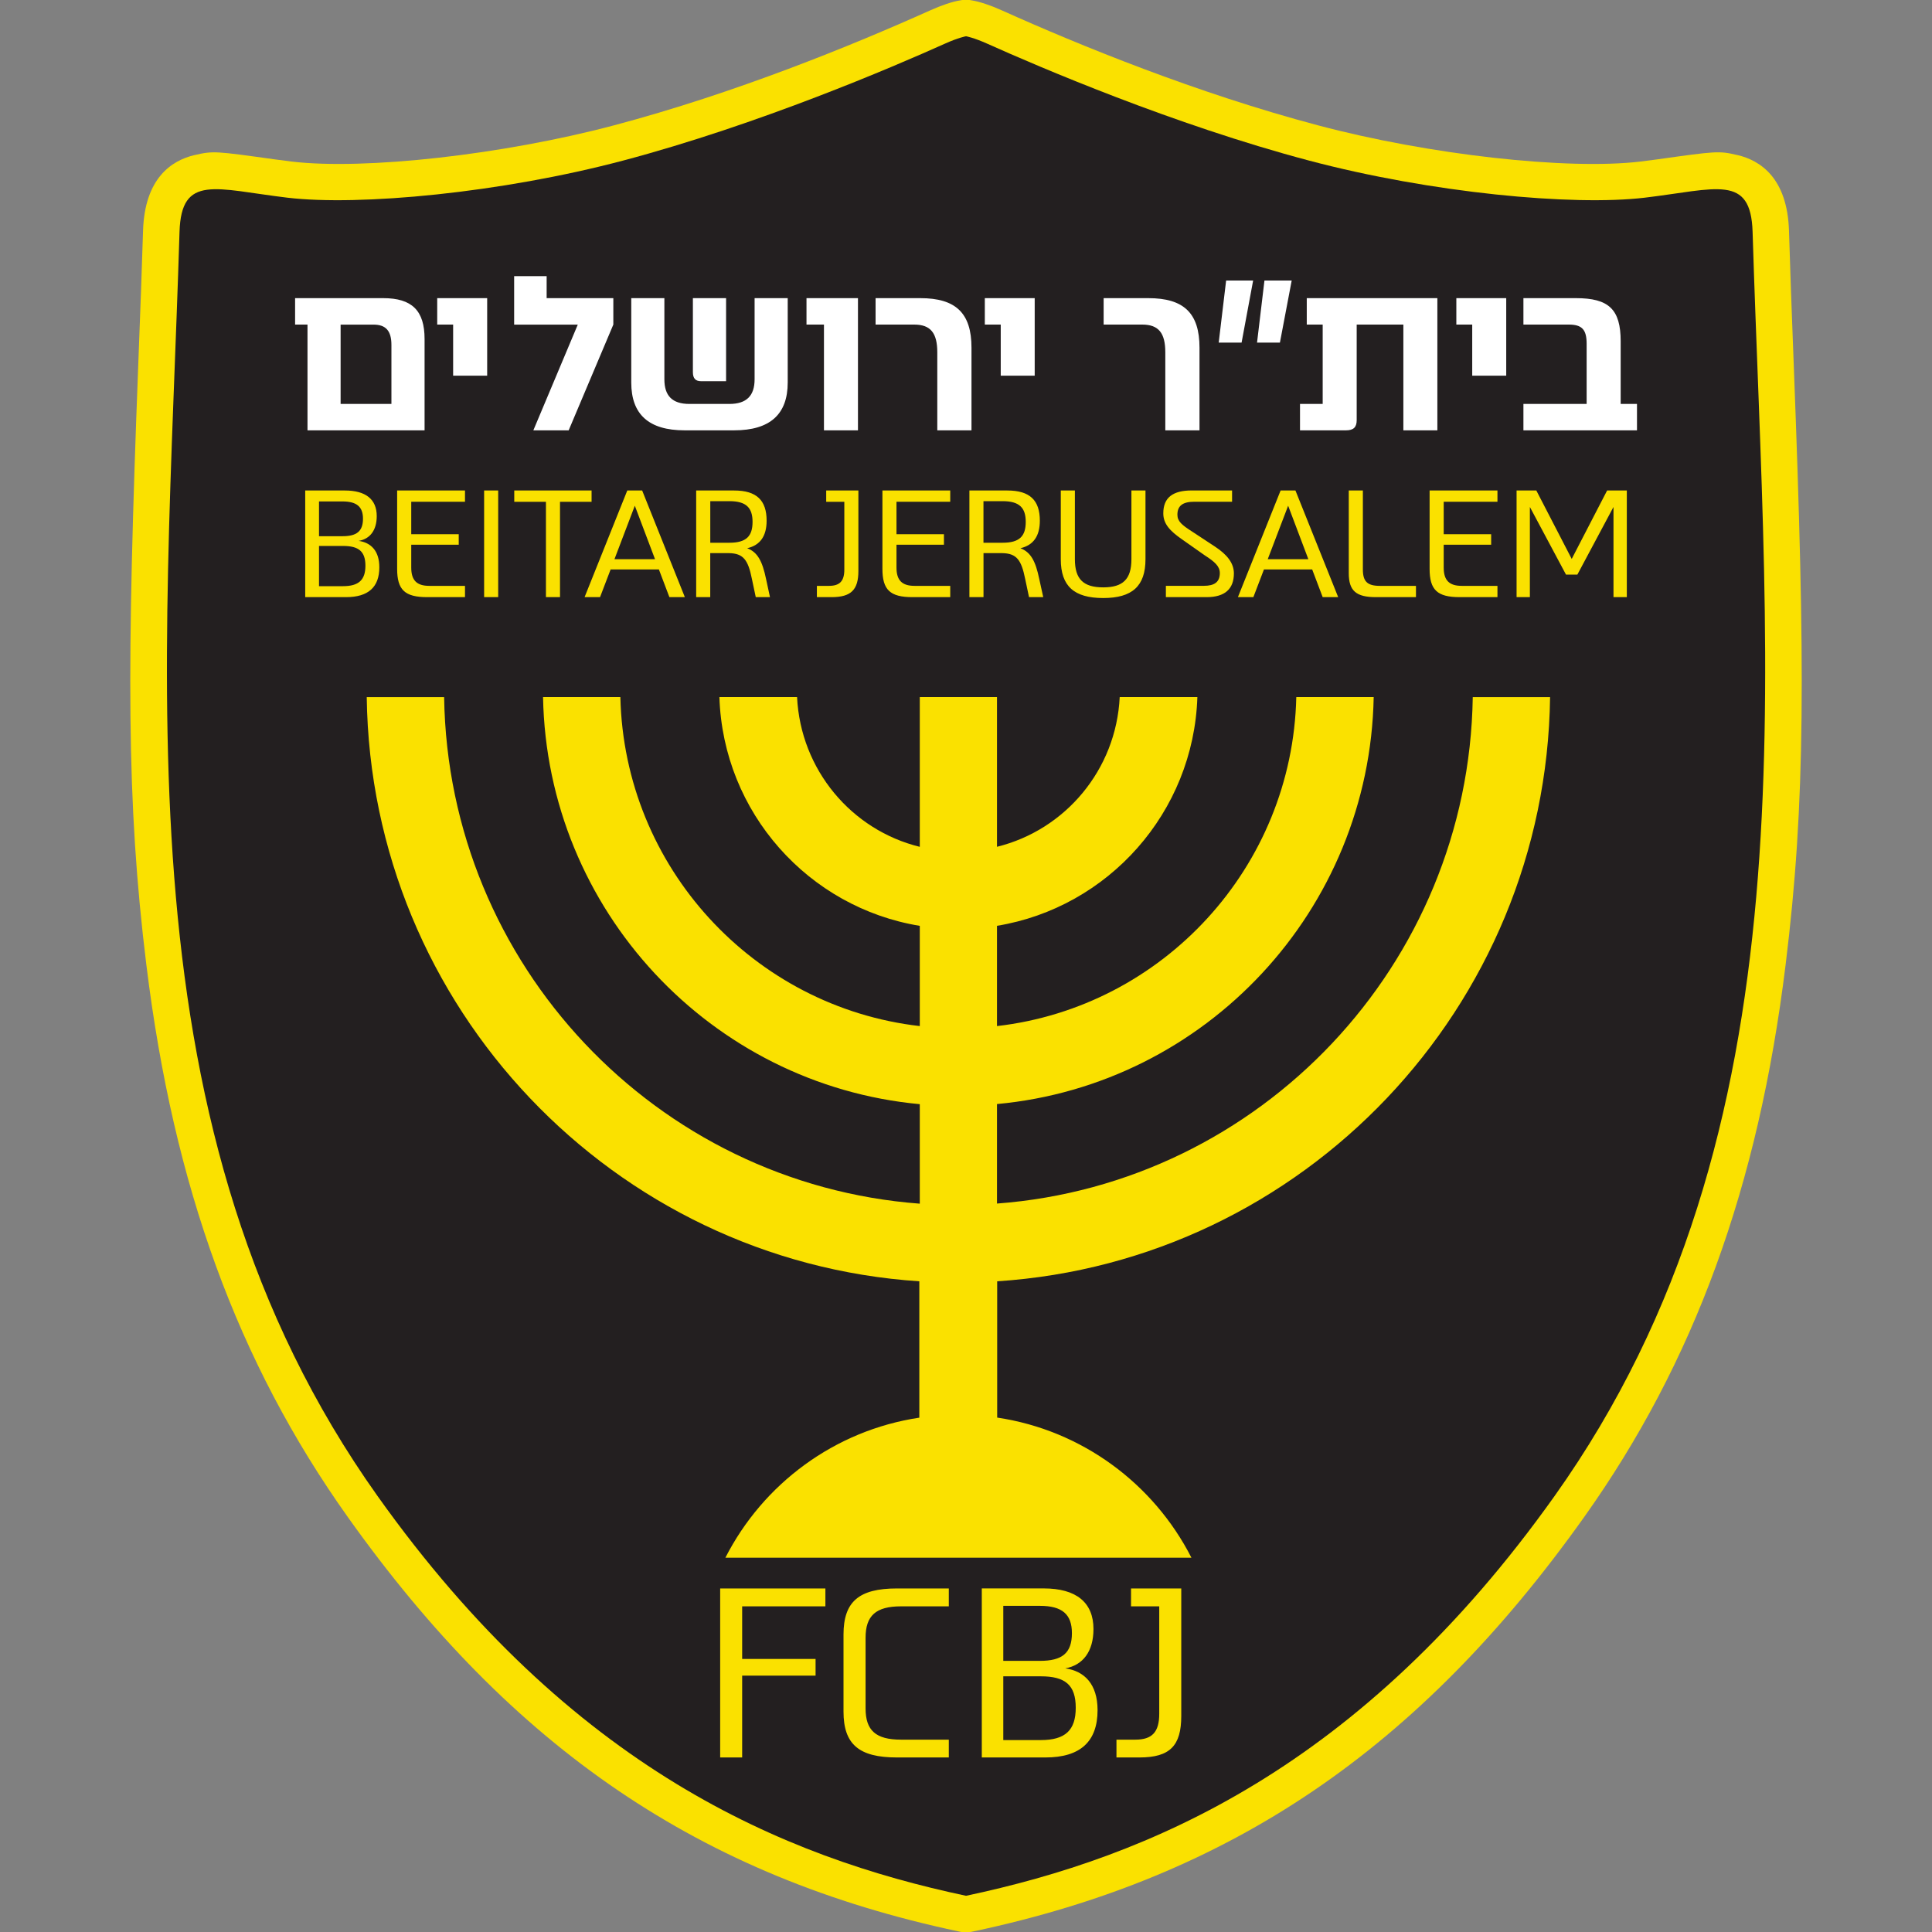
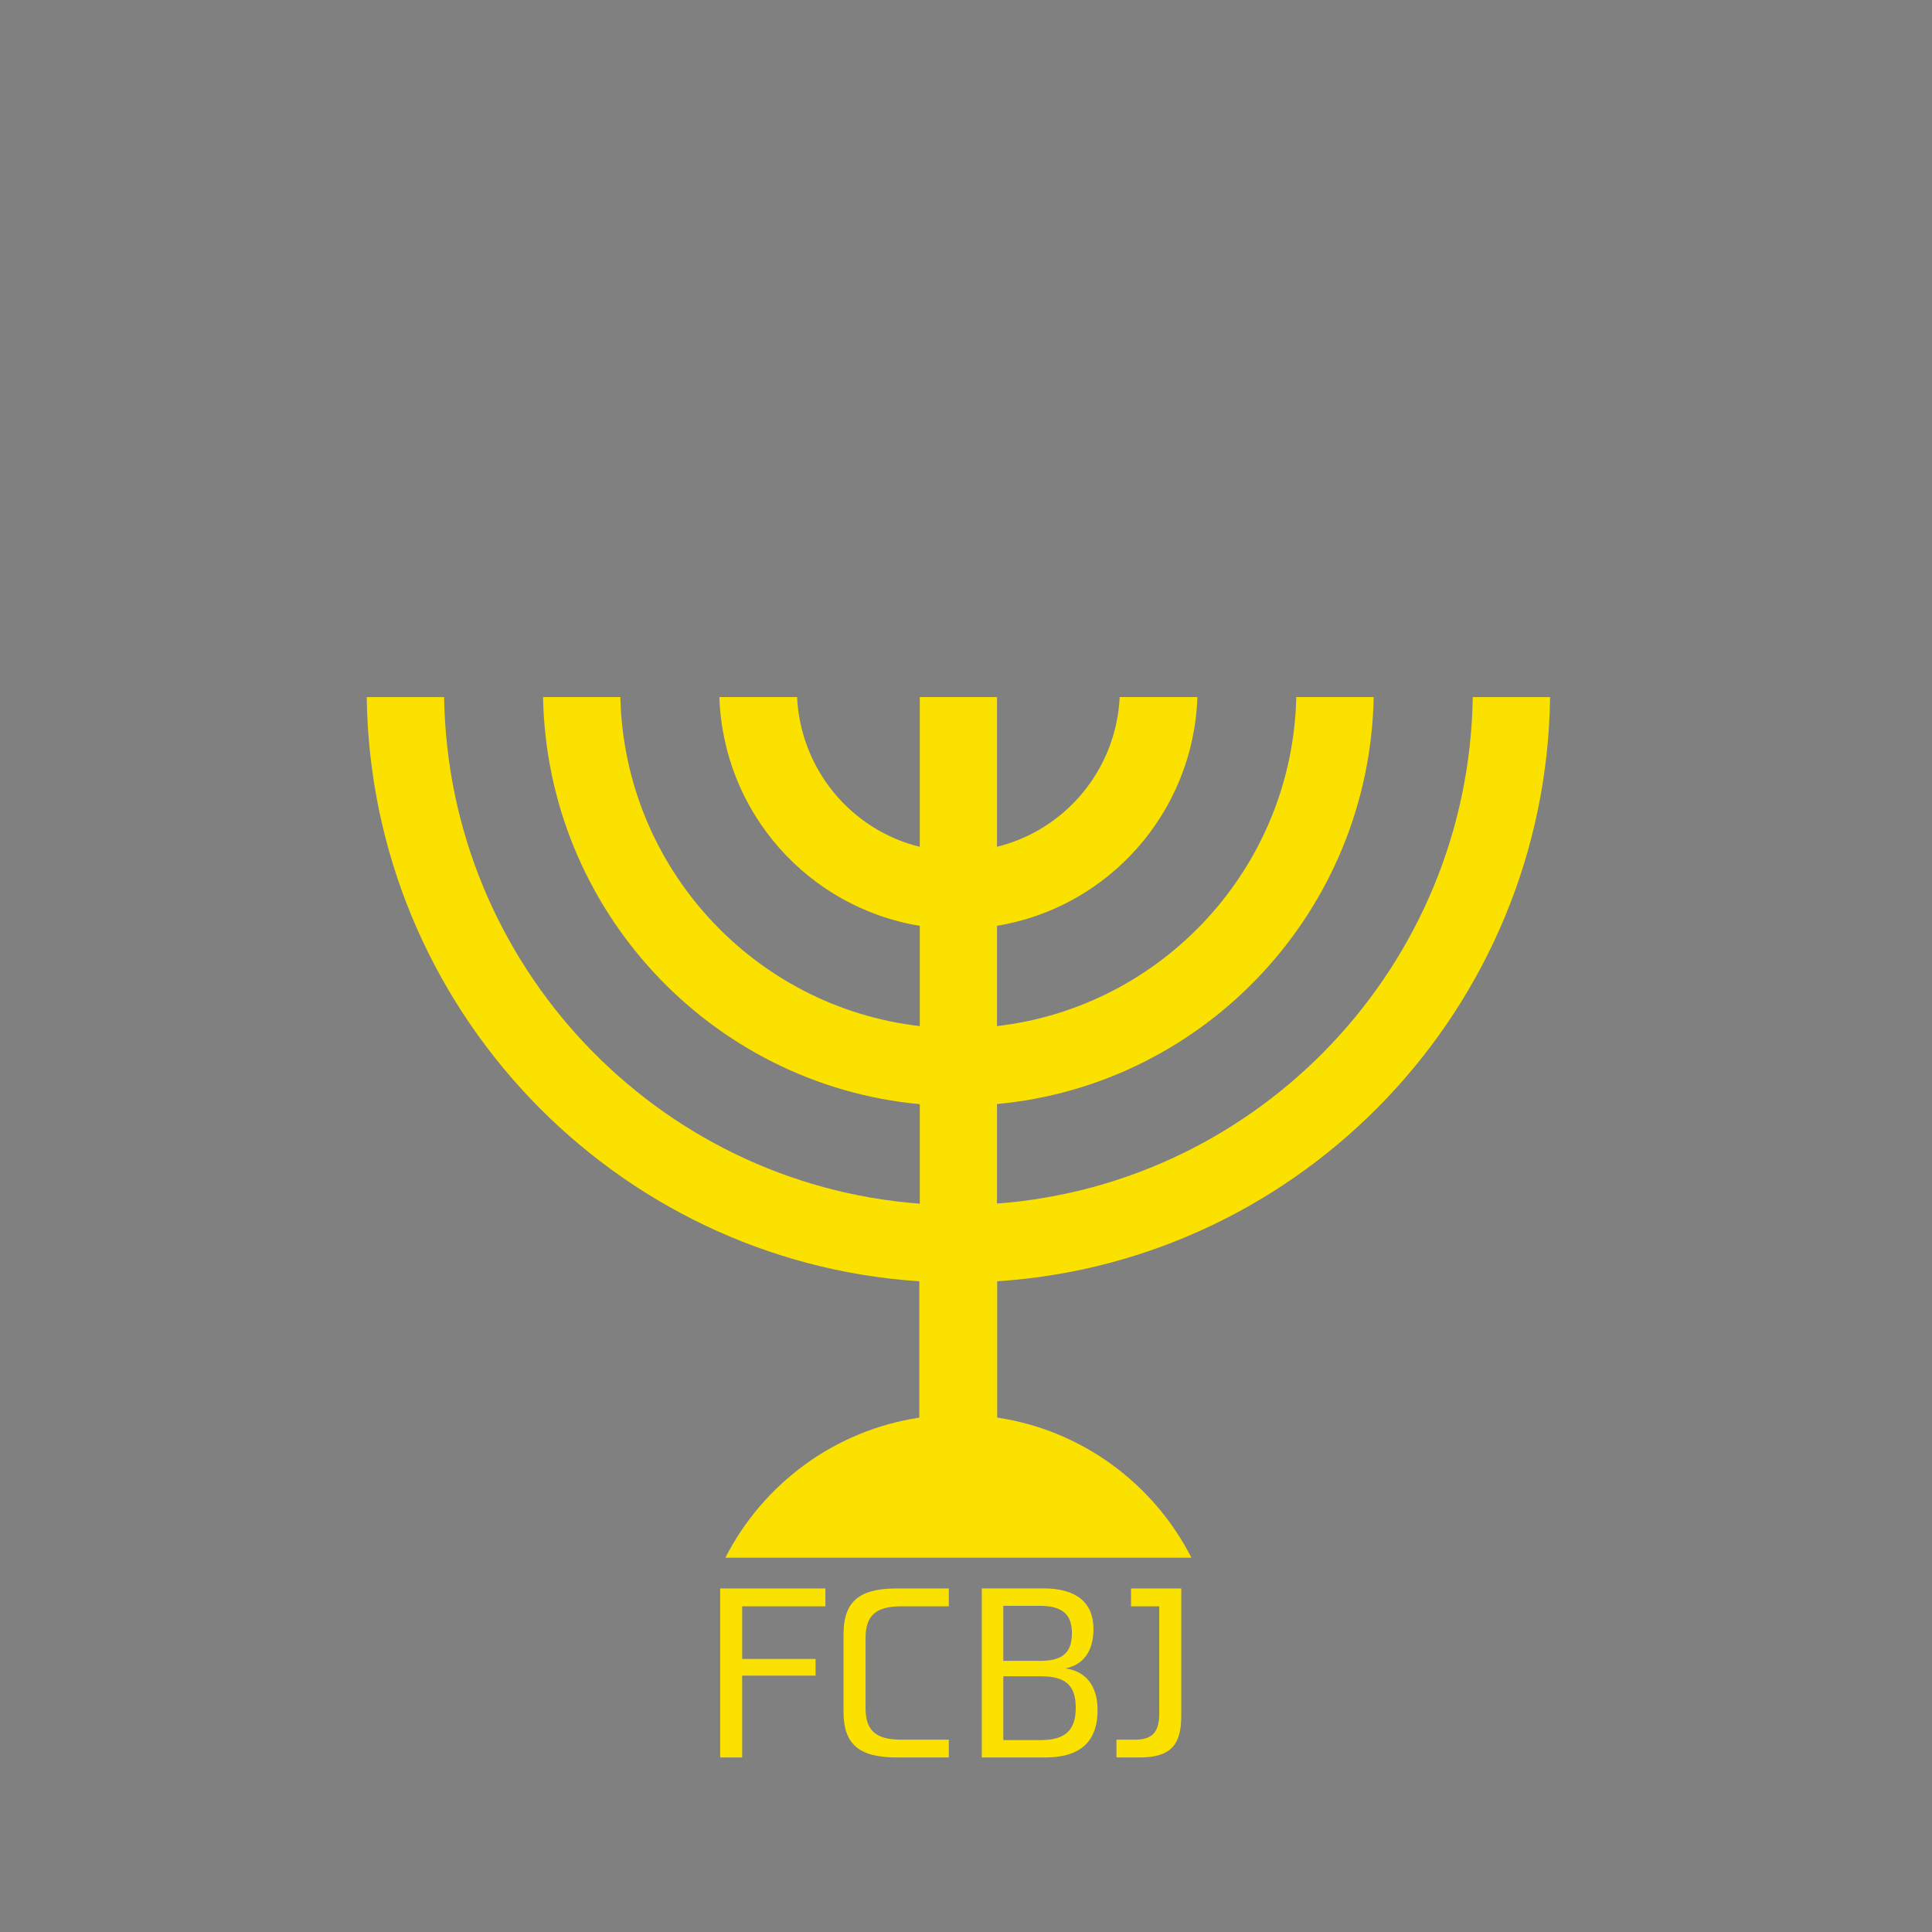
<svg xmlns="http://www.w3.org/2000/svg" width="50" height="50" viewBox="0 0 50 50" fill="none">
  <rect x="0" y="0" width="50" height="50" fill="#808080" stroke="none" />
-   <path d="M46.423 9.466C46.361 7.837 46.329 6.992 46.299 5.973C46.257 4.604 45.553 4.152 44.97 4.014L44.957 4.012C44.488 3.9 44.399 3.913 42.915 4.121L42.887 4.125C42.73 4.147 42.592 4.165 42.454 4.181C40.56 4.406 36.976 4.005 34.115 3.245C30.969 2.411 27.931 1.169 25.938 0.273C25.634 0.137 25.365 0.046 25.158 0.011L25.094 0H24.905L24.841 0.011C24.634 0.046 24.365 0.137 24.063 0.273C22.068 1.169 19.031 2.411 15.885 3.245C13.026 4.004 9.441 4.406 7.547 4.181C7.409 4.165 7.27 4.147 7.114 4.125L7.085 4.121C5.601 3.914 5.512 3.901 5.044 4.012L5.031 4.014C4.448 4.152 3.744 4.604 3.702 5.973C3.67 6.992 3.64 7.837 3.577 9.466C3.281 17.232 3.267 20.742 3.788 24.972C4.494 30.713 6.151 35.255 9.001 39.261C13.27 45.264 18.144 48.572 24.804 49.984L24.883 50H25.116L25.195 49.984C31.855 48.572 36.728 45.264 40.998 39.261C43.848 35.254 45.505 30.713 46.211 24.972C46.733 20.742 46.72 17.231 46.423 9.466Z" fill="#FAE100" />
-   <path fill-rule="evenodd" clip-rule="evenodd" d="M25.001 49.063C29.722 48.062 35.211 45.776 40.233 38.716C46.957 29.262 45.716 17.73 45.357 6.002C45.311 4.495 44.427 4.894 42.566 5.116C40.706 5.337 37.033 4.993 33.875 4.155C30.363 3.224 26.872 1.724 25.553 1.132C25.199 0.973 25.001 0.938 25.001 0.938C25.001 0.938 24.804 0.972 24.45 1.132C23.13 1.725 19.64 3.224 16.128 4.155C12.97 4.993 9.297 5.337 7.437 5.116C5.577 4.894 4.692 4.495 4.646 6.002C4.287 17.729 3.046 29.262 9.77 38.716C14.791 45.776 20.28 48.062 25.001 49.063Z" fill="#231F20" />
-   <path fill-rule="evenodd" clip-rule="evenodd" d="M9.917 7.716H7.637V8.4H7.958V11.137H10.988V8.776C10.989 8.036 10.661 7.716 9.917 7.716ZM10.13 10.454H8.815V8.401H9.668C9.984 8.401 10.13 8.561 10.13 8.926V10.454ZM12.608 9.724V7.716H11.315V8.4H11.727V9.723H12.608V9.724ZM13.803 11.137H14.717L15.873 8.4V7.716H14.147V7.146H13.306V8.401H14.953L13.803 11.137ZM20.387 7.716H19.529V9.815C19.529 10.243 19.32 10.454 18.875 10.454H17.842C17.397 10.454 17.194 10.243 17.194 9.815V7.716H16.337V9.9C16.337 10.722 16.788 11.137 17.718 11.137H18.998C19.929 11.137 20.386 10.721 20.386 9.9V7.716H20.387ZM17.932 9.632C17.932 9.792 18 9.865 18.141 9.865H18.791V7.716H17.932V9.632ZM22.204 11.137V7.716H20.872V8.4H21.324V11.137H22.204ZM24.256 11.137H25.142V8.999C25.142 8.103 24.736 7.716 23.817 7.716H22.66V8.4H23.659C24.082 8.4 24.257 8.616 24.257 9.118V11.137H24.256ZM26.778 9.724V7.716H25.487V8.4H25.899V9.723H26.778V9.724ZM30.158 11.137H31.043V8.999C31.043 8.103 30.637 7.716 29.718 7.716H28.562V8.4H29.56C29.983 8.4 30.158 8.616 30.158 9.118V11.137ZM31.732 7.26L31.54 8.867H32.132L32.431 7.26H31.732ZM32.724 7.26L32.532 8.867H33.124L33.429 7.26H32.724ZM33.819 7.716V8.4H34.231V10.453H33.644V11.137H34.835C35.027 11.137 35.111 11.058 35.111 10.875V8.4H36.319V11.137H37.199V7.716H33.819ZM38.981 9.724V7.716H37.69V8.4H38.101V9.723H38.981V9.724ZM41.943 10.454V8.834C41.943 8.007 41.638 7.716 40.785 7.716H39.426V8.4H40.599C40.938 8.4 41.062 8.525 41.062 8.896V10.453H39.426V11.137H42.365V10.453H41.943V10.454Z" fill="white" />
-   <path fill-rule="evenodd" clip-rule="evenodd" d="M9.283 13.998C9.576 13.948 9.75 13.723 9.75 13.356C9.75 12.922 9.465 12.694 8.925 12.694H7.899V15.454H8.954C9.533 15.454 9.817 15.194 9.817 14.681C9.817 14.255 9.6 14.043 9.283 13.998ZM9.394 13.423C9.394 13.75 9.231 13.877 8.863 13.877H8.256V12.977H8.863C9.231 12.977 9.394 13.115 9.394 13.423ZM8.878 15.17H8.256V14.129H8.878C9.283 14.129 9.457 14.271 9.457 14.641C9.457 15.009 9.283 15.17 8.878 15.17ZM12.034 12.986V12.694H10.278V14.721C10.278 15.265 10.476 15.454 11.055 15.454H12.034V15.162H11.11C10.784 15.162 10.643 15.017 10.643 14.689V14.097H11.872V13.825H10.643V12.985H12.034V12.986ZM12.529 15.454H12.893V12.694H12.529V15.454ZM15.31 12.694H13.309V12.986H14.129V15.454H14.493V12.986H15.31V12.694ZM17.324 15.454H17.724L16.619 12.694H16.234L15.129 15.454H15.529L15.803 14.737H17.052L17.324 15.454ZM15.902 14.472L16.429 13.088L16.952 14.472H15.902ZM19.825 14.981C19.729 14.524 19.608 14.291 19.337 14.188C19.678 14.11 19.84 13.869 19.84 13.475C19.84 12.95 19.583 12.694 19 12.694H18.017V15.454H18.381V14.315H18.865C19.238 14.322 19.36 14.488 19.459 14.981L19.559 15.454H19.927L19.825 14.981ZM18.382 14.046V12.97H18.878C19.314 12.97 19.476 13.143 19.476 13.506C19.476 13.877 19.313 14.046 18.878 14.046H18.382ZM22.215 12.694H21.382V12.986H21.851V14.741C21.851 15.04 21.732 15.162 21.454 15.162H21.141V15.454H21.521C22.029 15.454 22.215 15.261 22.215 14.776V12.694ZM24.592 12.986V12.694H22.837V14.721C22.837 15.265 23.035 15.454 23.613 15.454H24.592V15.162H23.669C23.343 15.162 23.201 15.017 23.201 14.689V14.097H24.429V13.825H23.201V12.985H24.592V12.986ZM26.895 14.981C26.8 14.524 26.678 14.291 26.408 14.188C26.748 14.11 26.911 13.869 26.911 13.475C26.911 12.95 26.655 12.694 26.071 12.694H25.088V15.454H25.453V14.315H25.937C26.309 14.322 26.432 14.488 26.531 14.981L26.631 15.454H26.999L26.895 14.981ZM25.452 14.046V12.97H25.948C26.384 12.97 26.546 13.143 26.546 13.506C26.546 13.877 26.384 14.046 25.948 14.046H25.452ZM29.646 12.694H29.281V14.472C29.281 14.988 29.064 15.201 28.552 15.201C28.037 15.201 27.818 14.989 27.818 14.472V12.694H27.453V14.472C27.453 15.17 27.798 15.477 28.551 15.477C29.3 15.477 29.645 15.17 29.645 14.472V12.694H29.646ZM31.442 14.145L30.86 13.762C30.582 13.585 30.471 13.49 30.471 13.32C30.471 13.084 30.617 12.985 30.907 12.985H31.886V12.693H30.843C30.356 12.693 30.106 12.874 30.106 13.285C30.106 13.549 30.265 13.734 30.597 13.963L31.18 14.373C31.437 14.538 31.569 14.656 31.569 14.83C31.569 15.063 31.43 15.161 31.156 15.161H30.173V15.454H31.227C31.696 15.454 31.933 15.245 31.933 14.838C31.932 14.57 31.754 14.35 31.442 14.145ZM34.231 15.454H34.632L33.526 12.694H33.142L32.037 15.454H32.437L32.711 14.737H33.959L34.231 15.454ZM32.809 14.472L33.337 13.088L33.86 14.472H32.809ZM36.645 15.162H35.71C35.385 15.162 35.271 15.048 35.271 14.736V12.694H34.906V14.835C34.906 15.289 35.096 15.454 35.607 15.454H36.645V15.162ZM38.754 12.986V12.694H36.998V14.721C36.998 15.265 37.196 15.454 37.775 15.454H38.754V15.162H37.83C37.504 15.162 37.363 15.017 37.363 14.689V14.097H38.591V13.825H37.363V12.985H38.754V12.986ZM41.592 12.694L40.676 14.465L39.76 12.694H39.249V15.454H39.593V13.12L40.528 14.871H40.822L41.757 13.12V15.454H42.102V12.694H41.592Z" fill="#FAE100" />
  <path fill-rule="evenodd" clip-rule="evenodd" d="M21.361 41.572V41.109H18.638V45.483H19.207V43.365H21.107V42.934H19.207V41.572H21.361ZM23.317 41.572H24.555V41.109H23.211C22.227 41.109 21.83 41.453 21.83 42.302V44.296C21.83 45.14 22.227 45.483 23.211 45.483H24.555V45.022H23.317C22.666 45.022 22.401 44.784 22.401 44.215V42.384C22.401 41.815 22.666 41.572 23.317 41.572ZM27.569 43.177C28.027 43.096 28.299 42.739 28.299 42.159C28.299 41.471 27.853 41.108 27.011 41.108H25.409V45.483H27.055C27.96 45.483 28.405 45.07 28.405 44.257C28.404 43.583 28.063 43.246 27.569 43.177ZM27.741 42.265C27.741 42.784 27.488 42.983 26.912 42.983H25.965V41.559H26.912C27.488 41.559 27.741 41.778 27.741 42.265ZM26.937 45.033H25.965V43.383H26.937C27.568 43.383 27.84 43.608 27.84 44.195C27.841 44.778 27.569 45.033 26.937 45.033ZM30.57 41.109H29.271V41.572H30.001V44.352C30.001 44.827 29.816 45.022 29.383 45.022H28.894V45.483H29.488C30.281 45.483 30.571 45.177 30.571 44.409V41.109H30.57Z" fill="#FAE100" />
  <path fill-rule="evenodd" clip-rule="evenodd" d="M25.802 31.148V28.573C31.202 28.073 35.448 23.557 35.551 18.04H33.548C33.448 22.447 30.094 26.06 25.802 26.555V23.96C28.677 23.488 30.89 21.03 30.988 18.04H28.978C28.887 19.921 27.57 21.479 25.802 21.915V18.04H23.804V21.916C22.037 21.483 20.719 19.922 20.628 18.04H18.618C18.714 21.033 20.927 23.49 23.804 23.961V26.555C19.511 26.063 16.156 22.449 16.055 18.04H14.054C14.156 23.558 18.404 28.075 23.804 28.576V31.151C16.991 30.64 11.598 24.975 11.494 18.041H9.491C9.597 26.078 15.882 32.64 23.792 33.16V36.689C21.597 37.018 19.747 38.404 18.773 40.313H30.834C29.858 38.401 28.005 37.014 25.807 36.687V33.16C33.724 32.643 40.011 26.079 40.116 18.041H38.115C38.009 24.972 32.616 30.638 25.802 31.148Z" fill="#FAE100" />
</svg>